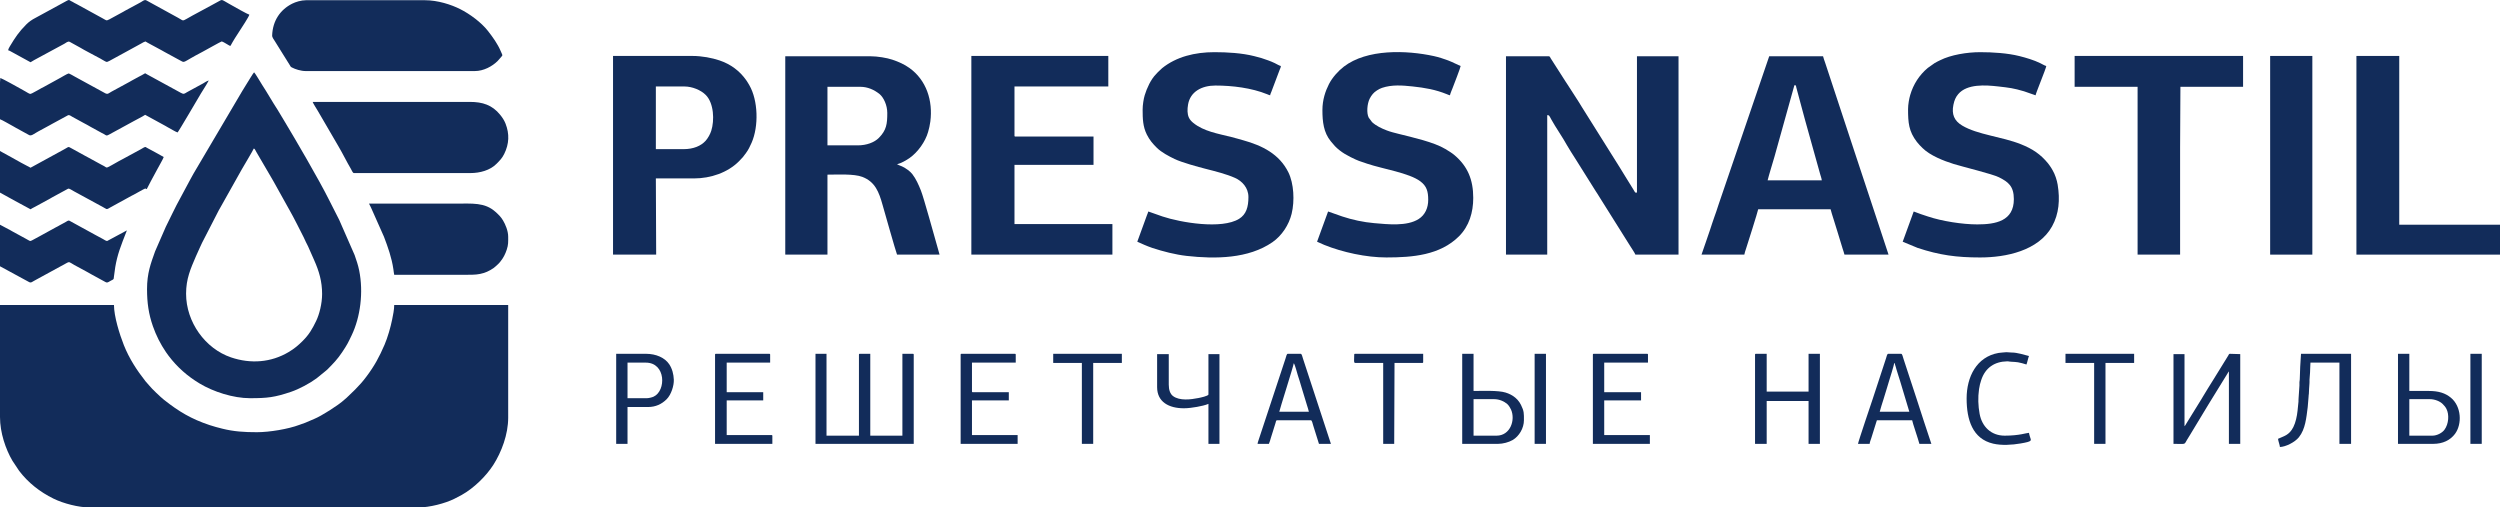
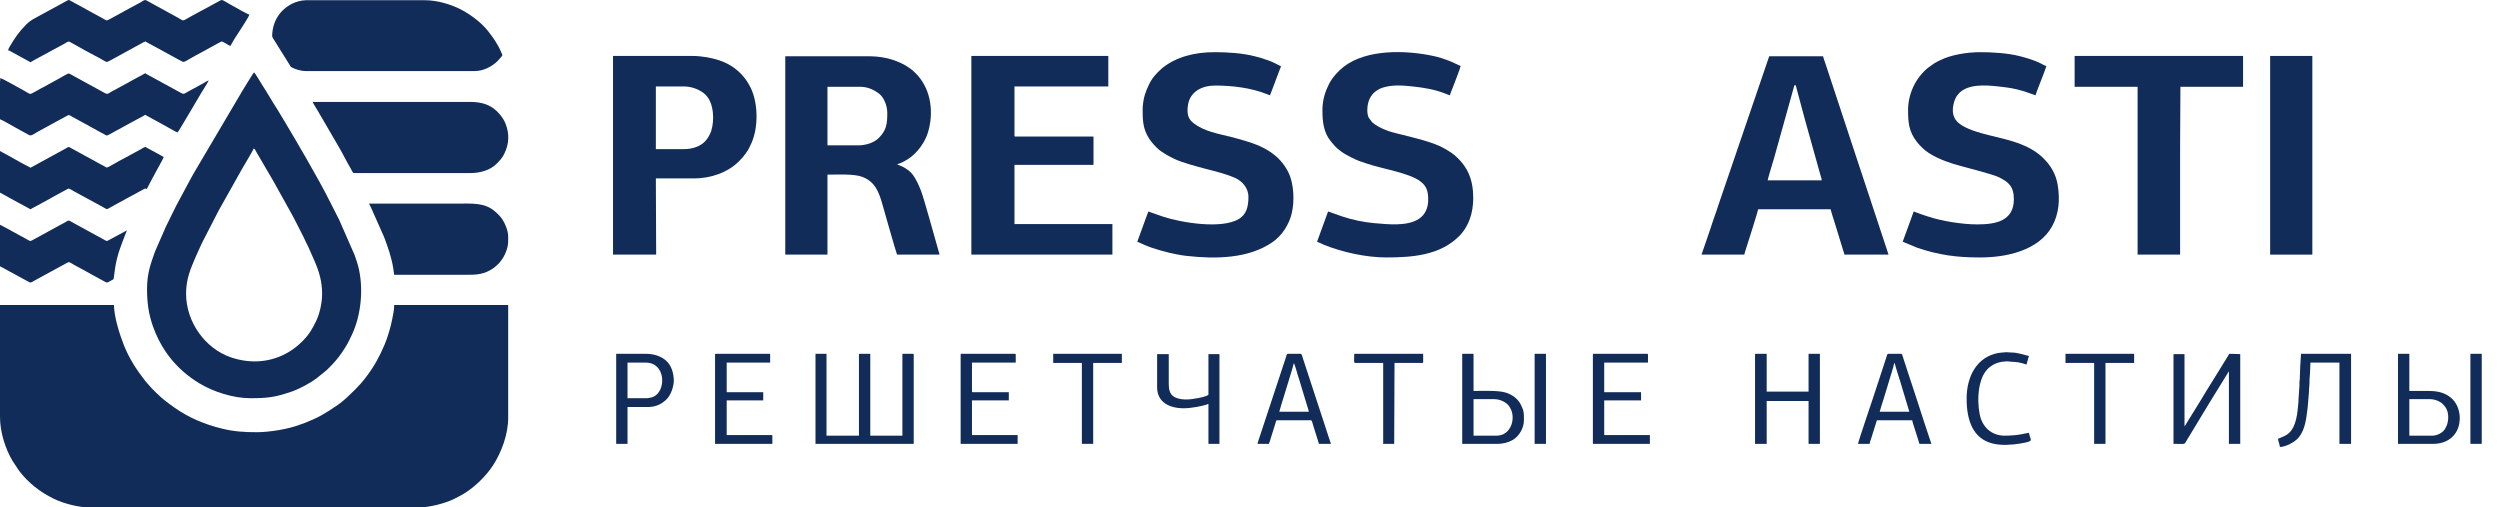
<svg xmlns="http://www.w3.org/2000/svg" xml:space="preserve" width="100%" height="100%" version="1.1" style="shape-rendering:geometricPrecision; text-rendering:geometricPrecision; image-rendering:optimizeQuality; fill-rule:evenodd; clip-rule:evenodd" viewBox="0 0 67225.46 13645.54">
  <defs>
    <style type="text/css">
   
    .fil0 {fill:#122C5A}
   
  </style>
  </defs>
  <g id="Слой_x0020_1">
    <g id="_1547341464352">
      <path class="fil0" d="M-0 11215.6c0,417.29 151.55,863.3 333.77,1173.3l182.6 274.61c245.3,319.29 553.31,563.07 922.84,745.09 265.95,131 677.95,236.94 973.79,236.94l8839.22 0c294.36,0 719.94,-109.1 968.09,-234.18 70.35,-35.47 127.05,-64.37 194.46,-101.87 321.5,-178.87 654.83,-501.81 850.9,-808.57 219.33,-343.14 399.56,-819.06 399.56,-1268.38l0 -3031.07 -3064.94 0c0,125.92 -31.7,272.77 -54.33,385.94 -42.11,210.57 -122.72,491.14 -205.76,683.24 -141.52,327.4 -269.73,566.33 -484.97,852.76 -120.36,160.16 -172.86,213.04 -307.09,353.31l-228.37 220.37c-21.28,19.91 -36.44,29.38 -59.35,50.71 -160.58,149.52 -618.5,439.12 -811.86,517.42l-237.14 101.52c-55.47,20.49 -105.52,36.75 -162.01,58.13 -296.17,112.1 -801.68,197.13 -1140.6,197.13 -343.38,0 -618.79,-17.33 -929.71,-94.75 -118.84,-29.58 -228.29,-58.37 -343.48,-96.78 -493.82,-164.66 -823.5,-363.23 -1220.94,-675.61 -97.85,-76.91 -340.34,-309.54 -396.58,-382.35l-102.92 -117.21c-236.55,-299.19 -441.67,-616.25 -584.15,-973.72 -117.45,-294.65 -266.09,-779.33 -266.09,-1080.11l-3064.94 0 0 3014.13z" />
      <path class="fil0" d="M5003.81 7896.67c0,-399.71 121.14,-671.27 264.9,-1005.11l110.45 -245.15c21.44,-42.31 36.28,-81.48 56.42,-121.38l451.55 -877.72c13.6,-25.26 20.47,-32.22 34.01,-59.11l575.42 -1024.79c41.41,-74.12 320.49,-539.43 327.59,-569.88 32.69,8.73 33.26,34.74 74.6,103.2l393.67 673.12c23.17,41.47 44.06,73.73 65.13,112.68l445.16 799.44c69.66,116.34 300.31,573.18 364.82,701.98 21.52,42.98 34.94,78.69 56.34,121.46 21.26,42.49 38.9,75.45 59.48,118.32l163.51 369.89c133.83,299.39 214.56,575.38 214.56,911.51 0,261.7 -75.42,552.29 -160.87,728.14 -104.84,215.77 -188.79,362.36 -361.95,535.52 -120.34,120.33 -225.16,207.4 -372.97,295.9 -475.87,284.92 -1026.76,324.72 -1554.22,145.38 -691.6,-235.15 -1207.6,-946.88 -1207.6,-1713.4zm-1049.87 -118.54c0,364.68 43.02,666.28 157.59,993.88 87.88,251.26 202.92,478.31 352,697.87 23.04,33.94 45.35,64.78 70.89,98.45 231.83,305.6 501.52,543.75 831.86,742.94 372.29,224.48 906.9,396.33 1356.27,396.33 465.76,0 660.99,-21.46 1106.04,-172.42 211.45,-71.72 499.08,-224.89 681.75,-359.66l238.25 -193.55c21.97,-18.47 29.06,-21.01 50.53,-42.59 156.68,-157.47 276.05,-279.08 402.48,-469.59 138.46,-208.63 153.27,-242.57 252.85,-449.89 239.45,-498.48 320.84,-1164.04 205.39,-1740.65 -30.76,-153.62 -74.78,-279.43 -123.1,-418.77l-415.3 -947.84 -273.76 -539.04c-283.6,-567.24 -916.43,-1645.43 -1181.67,-2086.47l-203.43 -338.44c-133.4,-202.89 -277.08,-459.15 -414.86,-668.86 -25.49,-38.8 -186.8,-314.5 -215.11,-335.23 -22.91,16.79 -173.67,272.75 -211.66,330.2 -35.96,54.36 -66.79,111.18 -103.26,167.67l-1313.38 2225.7c-17.49,31.5 -33.41,58.78 -48.15,87.31 -16.56,32.08 -31.27,53.66 -48,87.47l-283.79 529.01c-65.91,108.25 -302.59,602.45 -365.31,726.89l-288.15 660.12c-116.19,327.31 -216.97,583.77 -216.97,1019.16z" />
-       <path class="fil0" d="M40496.14 6846.8l1109.14 0 0 -3750.74c54.31,0 51.05,8.99 104.5,107.17 117.13,215.14 312.88,492.74 431.8,711.2 53.02,97.39 158.44,253.07 220.81,354.92l548.38 874.02c14.32,22.31 27.72,40.21 40.31,61.29 23.46,39.28 45.29,74.71 71.57,114.7l809.77 1289.97c25.85,43.18 135.6,203.42 143.53,237.47l1159.94 0 0 -5334.01 -1117.61 0 0 3666.08c-55.15,0 -35.75,19.33 -98.95,-87.32l-217.05 -350.22c-48.08,-80.82 -94.04,-152.04 -141.58,-230.95l-1018.32 -1623.28c-109.76,-186.02 -281.63,-438.39 -402.04,-630.9 -13.1,-20.93 -24.09,-35.02 -37.18,-55.95l-406.34 -635.06c-12.94,-21.37 -20.84,-52.4 -49.21,-52.4l-1151.47 0 0 5334.01z" />
      <path class="fil0" d="M23063.24 3908.86l-812.8 0 0 -1574.8 880.54 0c199.8,0 375.12,78.79 517.74,193.46 113.78,91.48 210.39,303.78 210.39,509.28 0,291.52 -19.47,461.6 -226.44,671.02 -120.61,122.03 -329.13,201.04 -569.43,201.04zm-1947.33 2937.94l1134.53 0 0 -2150.54c267.48,0 712.52,-26.81 938.72,60.35 341.14,131.45 445.18,402.41 542.95,752.46 11.51,41.2 364.52,1285.74 389.47,1337.73l1143 0c-13.67,-58.68 -30.49,-112.17 -47.85,-172.28 -96.09,-332.54 -376.08,-1358.95 -454.06,-1552.55 -61.56,-152.84 -130.24,-311.51 -229.67,-439.19 -34.98,-44.92 -72.06,-77.24 -117.48,-111.12 -147.39,-109.98 -191.78,-101.85 -288.55,-151.72 -1.17,-0.6 -3.69,-1.9 -5.39,-3.08 104.55,-24.35 251.18,-107.61 338.64,-169.35 220.71,-155.79 422.29,-437.21 496.01,-697.8 26.63,-94.14 47.15,-177.81 60.33,-278.34 73.89,-563.58 -105.74,-1119.51 -564.69,-1445.4 -134.6,-95.57 -282.32,-162.77 -456.15,-221.18 -145.43,-48.87 -398.62,-92 -593.81,-92l-2286 0 0 5334.01z" />
      <path class="fil0" d="M48251.62 2291.73c51.35,1.14 39.5,6.57 49.47,52.13 6.99,31.94 12.32,49.68 21.26,80.34l130.79 487.28c26.94,109.58 58.33,213.89 86.41,319.99l404.51 1449.7c13.32,47.35 40.33,121.38 44.17,167.49l-1456.27 0c29.55,-126.84 143.58,-493.06 182.6,-630.19l537.06 -1926.74zm-2497.67 4555.07l1151.47 0c2.69,-32.26 32.16,-118.12 43.38,-151.35 36.55,-108.25 325.84,-1028.04 329.16,-1067.85l1947.33 0c26.28,112.8 148.63,471.97 186.27,609.6l138.56 454.11c16.33,49.71 36.49,107.35 47.71,155.49l1185.33 0 -439.19 -1330.35c-148.79,-446.51 -293.13,-890.29 -442.48,-1335.52l-823.33 -2495.61c-18.98,-56.92 -43.22,-117.39 -56.07,-172.53l-1447.8 0 -1364.22 3995.19c-36.63,110.33 -70.84,223.72 -113.88,334.86 -42.94,110.89 -73.3,227.59 -112.56,336.17 -40.18,111.15 -75.79,218.7 -114.34,334.4l-115.34 333.39z" />
      <path class="fil0" d="M26119.72 6846.8l3793.07 0 0 -821.27 -2633.14 0 0 -1591.73 2125.14 0 0 -762 -2099.74 0c-19.51,0 -25.4,-5.89 -25.4,-25.4l0 -1320.8 2523.07 0 0 -821.27 -3683 0 0 5342.47z" />
      <path class="fil0" d="M30725.59 2943.66c0,248.11 4.99,457.63 112.77,674.63 73.52,148.02 159.49,246.83 270.18,356.36 123.78,122.47 321.71,226.18 477.72,301.21 192.43,92.55 626.94,211.28 842.91,266.23 249.32,63.43 549.32,138.32 782.09,242.37 187.06,83.62 359.14,263.29 359.14,512.94 0,266.38 -57.52,467.33 -251.2,587 -468.07,289.2 -1570.96,99.53 -2059.13,-63.15l-382.08 -134.38c-6.35,27.28 -24.88,70.02 -36.35,99.11l-259.98 713.69 193.53 85.87c66.27,27.4 132.85,55.58 207.58,80.28 289.33,95.65 624.74,181.59 927.44,215.57 770.96,86.54 1661.27,77.61 2307.14,-369.77 251.06,-173.9 441.91,-464.64 514.86,-763.61 84.96,-348.2 59.1,-814.56 -86.41,-1111.15 -243.22,-495.73 -706.3,-722.53 -1210.87,-863.46 -108.6,-30.34 -210.53,-60.87 -325.22,-89.65 -360.93,-90.6 -740.34,-151.68 -1019.8,-377.2 -45.55,-36.76 -93.45,-85.55 -119.85,-142.62 -46.58,-100.72 -44.85,-226.56 -22.99,-353.46 59.53,-345.56 367.21,-510.27 734.32,-510.27 456.47,0 973.74,63.73 1392.19,233.41 30.98,12.56 49.03,21.6 81.02,29.05 2.62,-31.51 23.07,-68.65 32.6,-94.4l222.66 -590.13c11.15,-30.12 31.72,-63.05 32.6,-102.87 -42.07,-9.8 -121.91,-57.77 -166.4,-79.13 -54.64,-26.24 -118.75,-52.71 -173.23,-72.3 -169.97,-61.11 -199.23,-69.66 -376.61,-114.46 -330.21,-83.4 -722.45,-106.64 -1070.23,-106.64 -521.38,0 -1022.52,120.95 -1406.74,430.52 -22.06,17.78 -34.66,35.74 -56.73,53.34 -49.15,39.17 -65.8,67.06 -109.37,110.76 -135.88,136.31 -245.05,375.55 -301.42,562.19 -29.29,96.99 -56.14,263.5 -56.14,384.12z" />
      <path class="fil0" d="M35560.07 2960.6c0,311.43 31.61,604.24 226.58,840.22 86.44,104.63 125.17,154.19 234.1,240.03 92.86,73.17 187.14,128.43 292.85,181.28 216.09,108.04 245.47,111.16 453.93,181.07 418.21,140.27 1122.1,246.26 1424.56,471.98 171.54,128.02 212.78,270.73 212.78,498.42 0,215.05 -82.48,403.63 -255.55,514.91 -315.91,203.12 -834.63,142.69 -1200.48,111.39 -284.22,-24.31 -589.8,-90.35 -854.29,-178.64l-382.08 -134.39 -296.34 812.8 193.44 85.96c496.1,199.71 1130.95,337.37 1669.23,337.37 707.4,0 1443.32,-60.68 1953.69,-569.38 274.31,-273.41 383.12,-645.33 383.12,-1030.82 0,-493.46 -151.23,-850.44 -502.06,-1148.94 -75.05,-63.86 -160.61,-114.19 -247.78,-167.09 -302.91,-183.86 -885.19,-314.07 -1253.37,-406.1 -110.61,-27.65 -221.25,-54.78 -321.59,-93.28 -142.77,-54.79 -283.64,-120.66 -395.23,-222.84l-90.55 -121.11c-63.19,-121.88 -41.97,-372.34 24.83,-507.85 25.52,-51.76 48.71,-84.57 83.59,-128.08 52.99,-66.1 167.74,-137.38 249.87,-164.99 263.99,-88.75 542.46,-67.98 819.65,-38.36 332.92,35.58 617.7,84.81 925.09,209.45 30.98,12.56 49.03,21.6 81.01,29.05 14.45,-62 46.81,-132.14 70.26,-192.21 29.32,-75.1 216.79,-558.53 217.61,-595.19 -20.93,-4.87 -242.94,-116.67 -339.64,-151.43 -121.74,-43.77 -237.9,-84.42 -376.37,-114.7 -748.13,-163.61 -1805.04,-193.55 -2425.23,282.97 -150.19,115.39 -310.46,293.21 -400.78,471.28 -94.86,187.02 -174.85,420.7 -174.85,697.22z" />
      <path class="fil0" d="M51308.1 2935.2c0,359.73 17.16,594.55 236.96,880.63 48.77,63.47 97,110.42 154.45,167.28 201.06,198.99 566.66,343.16 835.21,426.33 251.43,77.87 1041.89,268.91 1217.53,357.27 247.39,124.46 400.65,236.21 400.65,589.96 0,587.96 -489.69,677.33 -982.13,677.33 -403.8,0 -948.68,-86.28 -1328.19,-212.75 -62.15,-20.7 -124.5,-40.26 -190.62,-63.38l-191.46 -71c-13.44,27.99 -23.35,66.25 -36.35,99.11l-259.99 713.69 401.12 166.15c589.94,195.04 1047.84,257.18 1681.69,257.18 693.81,0 1567.98,-179.62 1933.12,-835.48 187.94,-337.58 216.51,-719.19 150.96,-1121.6 -20.23,-124.17 -72.98,-282.01 -133.14,-383.33 -15.44,-26 -22.14,-41.43 -37.37,-64.23 -28.44,-42.57 -54.06,-83.33 -87.4,-124.27 -202.24,-248.32 -418.66,-391.29 -729.12,-515.48 -514.34,-205.73 -1163.27,-253.77 -1580.23,-502.57 -215.05,-128.33 -288.37,-303.81 -235.91,-558.79 24.83,-120.66 60.29,-204.91 128.88,-286 238.34,-281.8 738.51,-245.34 1074.33,-207.18 299.7,34.05 410.73,46.22 698.18,131.56l307.83 107.03c4.57,-54.92 282.39,-721.56 287.87,-787.4 -42.07,-9.8 -121.91,-57.77 -166.4,-79.13 -170.85,-82.03 -368.75,-141.17 -556.6,-188.46 -317.04,-79.82 -716.92,-104.94 -1055,-104.94 -355.27,0 -787.98,71.45 -1078.1,217.3 -51.85,26.07 -95.91,45.78 -144.81,75.33l-188.57 133.16c-227.14,192.44 -384.44,436.73 -469.16,724.65 -29.17,99.14 -58.23,253.46 -58.23,382.03z" />
      <path class="fil0" d="M18381.17 4010.46l-745.07 0 0 -1684.86 770.47 0c200.06,0 437.96,91.78 573.86,230.47 216.38,220.84 235.15,679.14 144.93,962.45 -29.28,91.94 -90.3,198.83 -149.45,265.41 -125.29,141.03 -331.27,226.53 -594.74,226.53zm-1896.54 2836.34l1159.94 0 -8.47 -2048.94 1024.47 0c454.03,0 909.62,-159.33 1208.62,-459.31 115.1,-115.48 102.63,-106.95 190.77,-224.1 61.9,-82.27 106.78,-175.64 149.88,-273.45 196.92,-446.83 175.43,-1141.52 -59.5,-1548.91 -24.43,-42.37 -51.48,-88.54 -80.84,-130.83 -178.13,-256.61 -425.6,-437.56 -724.11,-537.41 -198.08,-66.26 -465.61,-119.52 -727.15,-119.52l-2133.61 0 0 5342.47z" />
      <path class="fil0" d="M8221.15 1910.73l4546.61 0c236.11,0 467.94,-124.95 615.95,-273.05l102.98 -117.61c33.53,-42.62 28.88,-25.87 -22.22,-145.19 -85.68,-200.1 -212.53,-375.18 -344.69,-544.31 -177.4,-227.05 -485.6,-455.56 -749.96,-587.78 -235.97,-118.02 -595.71,-237.06 -948.27,-237.06l-3191.93 0c-134.28,0 -283,48.04 -372.58,93.09 -321.43,161.65 -525.58,459.87 -538.63,856.61 -1.7,51.55 49.9,113.45 72.6,151.36 30.14,50.34 60.06,94.19 90.84,146.24 29.55,49.98 58.74,92.35 87.76,140.83l224.54 359.66c22,36.68 17.58,40.62 56.98,61.56 87.46,46.46 239.72,95.65 370.02,95.65z" />
      <path class="fil0" d="M55786.97 2334.06l1693.34 0 0 4512.74 1143 0 0 -2861.74c0,-559.36 8.47,-1091.75 8.47,-1651l1684.87 0 0 -829.73 -4529.68 0 0 829.73z" />
      <path class="fil0" d="M9516.55 4653.93l3132.67 0c258.43,0 530.38,-75.26 700.7,-247.57 86.07,-87.09 149.87,-148.46 208.09,-266.04 133.58,-269.76 145.93,-538.69 34.7,-819.34 -36.55,-92.22 -87.6,-164.99 -144.95,-236.05 -212.24,-263.02 -475.48,-344.47 -807,-344.47l-4233.34 0c7.14,30.68 112.28,197.08 135.93,236.6l554.76 952.31c108.91,182.97 235.61,441.01 337.35,610.92 18.27,30.52 49.59,113.64 81.09,113.64z" />
-       <polygon class="fil0" points="63364.65,6846.8 67225.46,6846.8 67225.46,6042.47 64516.12,6042.47 64516.12,1504.33 63364.65,1504.33 " />
      <path class="fil0" d="M220.13 1351.93c27.77,6.47 53.28,21.07 75.83,34.24 26.24,15.31 48.28,27.15 76.68,41.85l448.63 245.64c92.44,-61.9 353.86,-192.03 474.51,-262.09l434.13 -234.73c40.7,-22.74 97.75,-77.29 146.16,-50.9l289.77 159.89c126.3,76.9 259.63,140.78 388.39,212.74l143.86 76.28c22.33,11.98 25.57,16.31 47.9,28.29 117.01,62.82 106.98,81.49 192.05,36.78l388.99 -212.17c30.16,-17.51 62.37,-32.93 93.13,-50.8 31.89,-18.52 64.35,-33.61 98.41,-54 96.02,-57.47 195.25,-101.35 289.8,-158.92 27.48,-16.73 71.07,-41.67 103.24,-49.17 36.42,24.39 82.62,47.16 124.29,70.45l318.91 172.15c28.02,14.11 39.54,23.88 64.69,36.9l383.86 208.81c204.43,101.16 33.78,105.49 640.82,-208.81 55.86,-28.92 499.9,-279.5 516.36,-279.5 29.83,0 135.72,71.41 172.21,90.26 27.67,14.3 34.62,25.76 64.86,28.27 68.3,-129.08 171.12,-289.54 254,-414.86 44.02,-66.55 241.23,-368.5 254,-423.34 -45.72,-10.65 -409.94,-214.28 -464.03,-247.16 -30.18,-18.35 -60.4,-34.19 -92.06,-51.88 -202.18,-112.99 -164.2,-118.22 -284.82,-50.8 -33.6,18.78 -58.94,31.69 -93.13,50.8 -33.6,18.77 -58.94,31.69 -93.14,50.8 -217.36,121.48 -441.81,233.53 -657.31,358.69 -122.16,70.94 -94.86,46.49 -234.66,-28.56l-847.71 -465.33c-49.93,-30.05 -102.82,19.3 -146.05,44.4 -32.14,18.66 -64.32,34.78 -98.52,53.89l-330.12 177.87c-22.33,11.99 -25.57,16.31 -47.9,28.3l-378.12 206.11c-88.68,46.6 -78.91,21.8 -186.47,-33.89 -31.3,-16.2 -60.1,-33.7 -93.14,-50.8l-606.78 -333.01c-19.33,-10.8 -30.96,-14.86 -50.73,-25.48 -21.4,-11.49 -21.89,-13.86 -42.41,-25.32 -19.32,-10.8 -31.09,-14.75 -50.71,-25.51 -49.67,-27.27 -44.45,-41.5 -101.69,-11.66l-564.35 307.96c-35.72,18.12 -55.76,31.86 -93.22,50.72l-191.91 104.43c-98.24,50.86 -177.61,104.85 -256.05,184.21 -192.05,194.31 -290.82,341.41 -434.54,581.46 -16.34,27.29 -43.11,72.92 -45.91,106.5z" />
      <polygon class="fil0" points="61044.78,6846.8 62179.32,6846.8 62179.32,1504.33 61044.78,1504.33 " />
      <path class="fil0" d="M10600.29 7388.67c657.58,0 1315.15,0 1972.73,0 195.62,0 292.57,-4.58 441.41,-49.66 102.46,-31.03 251.75,-114.51 318.52,-181.02 52.86,-52.64 58.05,-45.2 121.92,-123.61 80.01,-98.21 131.65,-200.86 171.31,-319.76 45.67,-136.86 39.05,-211.61 39.05,-350.42 0,-158.2 -77.42,-333.88 -138.94,-436.79 -58.73,-98.24 -120.49,-156.99 -201.91,-229.9 -290.62,-260.27 -619.17,-222.31 -1081.56,-222.31 -773.29,0 -1546.58,0 -2319.87,0 18.8,35.52 34.31,68.81 53.63,107.24l349.2 785.33c108.27,284.72 207.72,564.9 252.78,873.29 7.27,49.8 11.65,104.37 21.73,147.61z" />
      <path class="fil0" d="M8.47 2097c0,45.15 -7.44,66.35 -8.47,113.01l0 996.12c48,12.82 302.55,162.73 364.17,194.63 22.89,11.85 36.17,22.22 59.06,34.07l361.35 198.16c57.2,31.68 139.49,-41.88 192.02,-68.33 26.91,-13.54 33.85,-20.45 59.12,-34.01l302.02 -163.65c23.65,-11.64 38.89,-21.44 59.64,-33.49l428.64 -232.77c42.01,-19.92 84,22.93 124.25,43.19l120.49 65.77c119.38,71.47 248.25,129.61 366.01,201.27l300.75 164.91c23.94,12.85 38.07,17.76 61.38,31.76 66.93,40.18 60.46,49.58 130.67,13.51l668.39 -364.6c99.06,-57.52 210.45,-105.52 305.18,-168.95l541.92 296.28c21.89,11.31 30.45,18.74 53.53,31.13 60.71,32.59 228.42,133.85 276.62,146.72 25.34,-18.57 554.22,-925.83 628.13,-1048.27 69.89,-115.79 147.09,-229.71 210.07,-348.73 -49.54,11.54 -110.26,53.8 -155.98,81.09 -21.08,12.59 -36.18,18.3 -55.3,29.36l-372.54 203.19c-69.42,40.31 -84.57,64.29 -163.97,19.29l-908.9 -496.58c-22.79,-12.24 -32.06,-19.7 -53.58,-31.08 -57.07,38.21 -120.14,65.14 -180.51,98.88l-180.77 98.63c-25.27,13.57 -32.22,20.47 -59.12,34.02l-482.75 262.32c-81.97,44 -100.12,88.55 -190.69,32.73l-782.83 -427.92c-30.25,-15.23 -162.27,-96.94 -184.18,-92.43 -36.6,7.54 -197.24,105.85 -242.19,129.13l-420.52 231.41c-22.62,12.65 -41.02,19.58 -61.6,31.53 -40.06,23.27 -81.56,45.98 -124.67,70.07l-121.15 65.18c-70.63,36.29 -64.69,27.57 -185.98,-42.86l-119.29 -66.99c-73.16,-42.48 -514.03,-286.36 -558.42,-296.7z" />
      <path class="fil0" d="M821.27 4510c-126.73,-67.06 -382.66,-200.57 -509.64,-277.77l-311.63 -170.97 0 1117.61 409.18 225.81c140.97,75.68 273.2,149.43 412.09,222.92 60.24,-40.34 125.72,-66 191.16,-105.17l339.46 -185.48c22.33,-11.99 25.57,-16.31 47.9,-28.3l389.38 -211.77c68.07,-34.81 42.05,-44.49 200.88,47.74l778.56 423.71c26.08,12.84 71.22,44.33 92.69,51.27 25.4,8.21 61.86,-15.98 98.47,-37.91 66.28,-39.7 131.99,-68.75 196.67,-108.13l388.39 -212.74c19.32,-10.8 30.96,-14.86 50.73,-25.47l245.36 -135.65c100.47,-51.68 58.03,-26.39 104.55,-13.97 38.77,-73.25 74.66,-141.1 112.79,-217.41 19.39,-38.81 37.58,-66.14 56.55,-104.32l115.81 -214.39c29.29,-58.81 161.99,-284.27 172.05,-327.48l-217.42 -121.24c-77.84,-43.51 -148.46,-77.45 -225.51,-121.68 -65.12,-37.4 -40.8,-42.43 -167.04,30.88l-504.87 274.06c-110.59,54.72 -282.63,162.11 -389.44,212.7 -43.85,20.77 -43.97,-2.14 -112.75,-37.76 -19.21,-9.94 -34.99,-16.41 -55.8,-28.87l-333.77 -182.69c-37.78,-18.58 -71.7,-39.25 -110.17,-59.16l-338.46 -186.48c-137.01,-70.94 -72.07,-63.9 -228.6,17.14l-897.57 490.97z" />
      <path class="fil0" d="M-0 6042.47l0 1117.6 773.94 420.1c64.84,40.57 89.72,-5.72 196.97,-58.79l838.21 -457.65c57.5,-29.91 59.94,-13.08 189.39,62.09l324.07 175.47c43.11,24.09 84.61,46.8 124.67,70.07l388.85 212.73c44.93,24.19 60.77,13.06 132.13,-29.66 24.19,-14.48 45.56,-21.99 66.44,-35.16 28.92,-18.23 23.95,-37.31 28.04,-73.56 44.03,-389.97 105.39,-618.01 235.69,-958.11 20.78,-54.24 35.88,-94 56.84,-146.37l56.83 -146.36 -528.51 284.32c-30.4,5.66 -82.28,-35.21 -112.02,-50.19 -75.66,-38.09 -141.58,-77.64 -214.71,-115.5l-684.1 -375.23c-42.28,-24.75 -64.5,13.67 -162.46,61.86 -37.4,18.4 -63.98,35.92 -104.53,56.34 -22.96,11.56 -30.39,17.59 -48.25,27.95 -19.11,11.1 -34.52,16.98 -56.1,28.56l-426.02 234.39c-73.22,37.91 -139.45,76.87 -214.47,115.97 -60,31.27 -52.03,17.37 -163.85,-42.66l-372.53 -203.2c-23.06,-12.38 -31.63,-19.87 -53.48,-31.18 -19.21,-9.95 -35,-16.42 -55.8,-28.87l-215.24 -114.96z" />
      <path class="fil0" d="M21928.71 11935.27l2641.6 0 0 -2396.07c0,-19.51 -5.89,-25.4 -25.4,-25.4l-279.4 0 0 2201.34 -863.6 0 0 -2201.34 -279.4 0c-19.51,0 -25.4,5.89 -25.4,25.4l0 2175.94 -872.07 0 0 -2201.34 -296.33 0 0 2421.47z" />
      <path class="fil0" d="M58741.84 11461.14l0 -1938.87 -296.33 0 0 2413c344.69,0 280.7,30.54 364.54,-109.59 24.32,-40.66 48.57,-78.14 74.13,-120.6 324.36,-538.78 677.53,-1123.97 1010.77,-1656.24 7.61,-12.16 10.38,-18.81 18.75,-32.05 4.25,-6.72 5.79,-9.07 10.33,-15.08 15.32,-20.31 0.37,-0.83 11.62,-13.77l0 1947.33 304.8 0 0 -2413 -279.4 -8.47c-25.55,0 -30.38,27.05 -44.07,49.07l-113.13 183.2c-179.01,299.21 -386.8,616.61 -565.2,916.47 -14.1,23.7 -23.78,41.18 -37.96,63.64l-416.99 675.22c-12.12,20.58 -23.47,46.27 -41.86,59.74z" />
      <path class="fil0" d="M47193.29 9539.2l0 2396.07 313.27 0 0 -1151.47 1126.06 0 0 1151.47 304.81 0 0 -2421.47 -304.81 0 0 1016 -1126.06 0 0 -1016 -287.87 0c-19.51,0 -25.4,5.89 -25.4,25.4z" />
      <path class="fil0" d="M61256.45 11799.8c4.98,59.86 49.73,172.13 50.8,220.14 151.71,-3.38 399.89,-125.75 509.33,-261.13 177.42,-219.47 201.53,-529.62 238.24,-811.63l22.8 -273.54c-0.11,-43.98 5.37,-51.56 8.12,-85.02 6.17,-75.22 3.97,-171.78 16.14,-280.19 3.41,-30.4 0.56,-61.63 0.9,-92.23 0.63,-56.66 17.98,-184.52 17.38,-278.95 -0.47,-74.74 8.36,-120.42 8.36,-186.38l778.93 0 0 2184.4 313.27 0 0 -2421.47 -1346.2 0c-18.6,223.44 -26.67,453.81 -33.59,686.08 -1.21,40.48 -6.79,38.69 -8.79,75.88 -1.62,30.12 1.7,63.1 0.08,93.22l-23.12 340.94c-4.27,31.28 -0.31,59.62 -2.77,90.36l-24.94 246c-16.41,148.33 -49.25,311.13 -112.78,437.56 -113.18,225.24 -259.51,242.72 -412.16,315.96z" />
      <path class="fil0" d="M34789.6 9767.8c28.76,21.08 94.16,278.64 106.86,316.47 37.63,112.09 67.8,214.78 101.75,330.05l148.05 486.96c16.86,52.76 36.46,113.4 49.74,170.39l-795.87 0c3.33,-39.98 383.47,-1231.81 389.47,-1303.87zm-973.67 2167.47l304.8 0c18.48,-38.51 39.49,-111.64 52.59,-159.07 34.6,-125.29 95.76,-288.89 126.97,-406.44 6.31,-23.79 10.99,-69.49 40.57,-69.49l905.94 0c35.54,0 46.07,83.93 66.68,144.98l153.45 490.02 321.74 0 -748.27 -2282.81c-19.19,-57.57 -33.51,-138.66 -64.53,-138.66l-347.14 0c-31.24,0 -42.42,72.19 -62.46,132.27l-654.01 1979.13c-18,53.99 -34.86,97.9 -50.42,152.78 -13.18,46.45 -42.62,117.73 -45.91,157.29z" />
      <path class="fil0" d="M50935.56 9767.8l16.94 0c0.83,37.29 10.35,49.8 19.96,81.64 9.86,32.68 15.18,53.75 24.15,85.92 13.49,48.39 32.72,110.03 50.07,161.6 17.11,50.87 32.6,106.9 50.86,160.8l244.42 813.91 -795.86 0 47.51 -164.15c18.69,-56.17 32.45,-104.24 50.99,-160.68l99.28 -324.05c17.15,-58.24 30.29,-108 48.85,-162.81 20.79,-61.37 139.43,-451.28 142.83,-492.18zm-973.67 2167.47l313.27 0c4.39,-52.76 30.61,-107.6 45.39,-157.81l149.35 -477.19 948.26 0c4.12,49.46 171.28,534.31 194.74,635l321.73 0 -200.02 -604.31c-35.84,-106.58 -64.35,-201.46 -99.51,-306.89 -34.88,-104.6 -64.94,-203.27 -99.48,-306.92 -66.35,-199.1 -131.02,-401.74 -198.93,-605.41l-150.32 -459.28c-19.2,-57.57 -33.52,-138.66 -64.54,-138.66l-347.13 0c-31.24,0 -42.43,72.19 -62.47,132.27l-351.32 1071.08c-15.14,45.42 -394.66,1165.77 -399.02,1218.12z" />
      <path class="fil0" d="M19227.84 9539.2l0 2396.07 1540.93 0 0 -211.67c0,-19.5 -5.89,-25.4 -25.4,-25.4l-1202.27 0 0 -931.33 982.14 0 0 -220.13 -982.14 0 0 -795.87 1168.41 0 0 -211.67c0,-19.51 -5.9,-25.4 -25.4,-25.4l-1430.87 0c-19.51,0 -25.4,5.89 -25.4,25.4z" />
      <path class="fil0" d="M25831.85 9539.2l0 2396.07 1532.47 0 0 -237.07 -1227.67 0 0 -931.33 990.6 0 0 -220.13 -965.2 0c-19.51,0 -25.4,-5.89 -25.4,-25.4l0 -770.47 1176.87 0 0 -211.67c0,-19.51 -5.89,-25.4 -25.4,-25.4l-1430.87 0c-19.51,0 -25.4,5.89 -25.4,25.4z" />
      <path class="fil0" d="M42832.95 9539.2l0 2396.07 1532.47 0 0 -237.07 -1227.67 0 0 -931.33 990.6 0 0 -220.13 -990.6 0 0 -795.87 1176.87 0 0 -211.67c0,-19.51 -5.89,-25.4 -25.4,-25.4l-1430.87 0c-19.51,0 -25.4,5.89 -25.4,25.4z" />
      <path class="fil0" d="M40242.14 11715.14l-618.07 0 0 -982.14 550.34 0c146.88,0 278.22,62.95 357.79,133.28 36.97,32.66 78.47,99.21 99.42,146.12 124.07,277.89 -16.83,702.74 -389.48,702.74zm-922.87 220.13l965.21 0c128.25,0 286.6,-42.5 389.19,-101.87 179.3,-103.76 305.07,-324.16 305.07,-533.13 0,-184.98 5.39,-242.13 -79,-412.06 -52.57,-105.85 -125.45,-182.52 -220.97,-244.7 -18.43,-12 -39.67,-23.15 -59.16,-33.98 -37.52,-20.84 -92.9,-40.56 -132.9,-53.36 -197.8,-63.28 -632.09,-43.3 -862.64,-43.3l0 -999.07 -304.8 0 0 2421.47z" />
      <path class="fil0" d="M65405.12 11715.14l-618.06 0 0 -982.14 550.33 0c137.64,0 275.24,59.37 345.19,128.95 44.65,44.41 73.68,77.02 103.18,133.88 75.5,145.52 64.91,401.79 -55.14,562.21 -58.72,78.46 -192.57,157.1 -325.5,157.1zm-922.87 220.13l948.27 0c258.56,0 460.23,-99.8 585.56,-269.57 194.26,-263.15 173.89,-737.9 -113.36,-973.09 -148.01,-121.18 -325.23,-179.74 -590.73,-179.74l-524.93 0 0 -999.07 -304.81 0 0 2421.47z" />
      <path class="fil0" d="M17390.57 10707.6l-516.47 0 0 -956.73 491.07 0c544.59,0 550.14,757.92 211.79,914.53 -41.04,19 -126.09,42.2 -186.39,42.2zm-821.27 1227.67l304.8 0 0 -990.6 550.33 0c204.79,0 368.74,-76.94 501.78,-209.42 122.77,-122.27 199.55,-366.44 192.87,-526.88 -6.06,-145.55 -42.06,-290.57 -122.18,-411.9 -118.97,-180.18 -359.57,-282.67 -623.27,-282.67l-804.33 0 0 2421.47z" />
      <path class="fil0" d="M31115.06 10411.27c0,399.21 318.93,567.27 719.67,567.27 123.74,0 241.24,-19.23 351.98,-37.48 87.84,-14.48 243.97,-50.13 308.42,-81.06l0 1075.27 296.33 0 0 -2413 -296.33 0 0 1083.73c0,42.97 -224.45,88.16 -267.37,96.7 -206.11,41.04 -505.63,80.29 -683.68,-51.59 -80.25,-59.44 -115.75,-171.38 -115.75,-307.57l0 -821.27 -313.27 0 0 889z" />
      <path class="fil0" d="M52882.9 10716.07c0,568.45 157.2,1085.48 716.19,1214.22 227.38,52.36 503.91,33.92 730.52,-4.57 355.66,-60.42 280.94,-79.96 255.09,-185.18 -7.55,-30.77 -22.92,-71.82 -25.4,-101.6 -62.28,1.39 -261.63,76.2 -651.93,76.2 -365.89,0 -611.03,-241.31 -675.11,-586.43 -39.95,-215.24 -47.71,-441.39 -15.77,-663.25 13.82,-95.97 32.05,-163.97 59.06,-245.75 110.94,-335.93 361.75,-497.4 699.61,-503.32 31.85,-0.56 43.31,4.26 61.52,6.76 92.38,12.7 176.49,-1.6 337.45,43.55 40.41,11.34 79.34,26.09 117.44,34.97 17.83,-37.16 49.22,-190.03 67.73,-228.6 -137.84,-32.11 -308.26,-93.78 -465.4,-93.4 -67.32,0.16 -124.97,-14.24 -184.19,-5.91 -50.42,7.08 -114.09,7.2 -169.38,16.94 -589,103.7 -857.43,641.88 -857.43,1225.37z" />
      <polygon class="fil0" points="28321.05,9759.34 29091.52,9759.34 29091.52,11935.27 29396.32,11935.27 29396.32,9759.34 30166.79,9759.34 30166.79,9513.8 28321.05,9513.8 " />
      <polygon class="fil0" points="55541.44,9759.34 56311.91,9759.34 56311.91,11935.27 56616.71,11935.27 56616.71,9759.34 57387.17,9759.34 57387.17,9513.8 55541.44,9513.8 " />
      <path class="fil0" d="M36415.2 9539.2c0,124.26 -19.33,220.14 25.4,220.14l753.54 0 0 2175.93 296.33 0 8.47 -2175.93 745.07 0c19.5,0 25.4,-5.9 25.4,-25.4l0 -220.14 -1828.81 0c-19.51,0 -25.4,5.89 -25.4,25.4z" />
      <polygon class="fil0" points="66429.59,11935.27 66734.39,11935.27 66734.39,9513.8 66429.59,9513.8 " />
      <polygon class="fil0" points="41266.61,11935.27 41571.41,11935.27 41571.41,9513.8 41266.61,9513.8 " />
    </g>
  </g>
</svg>